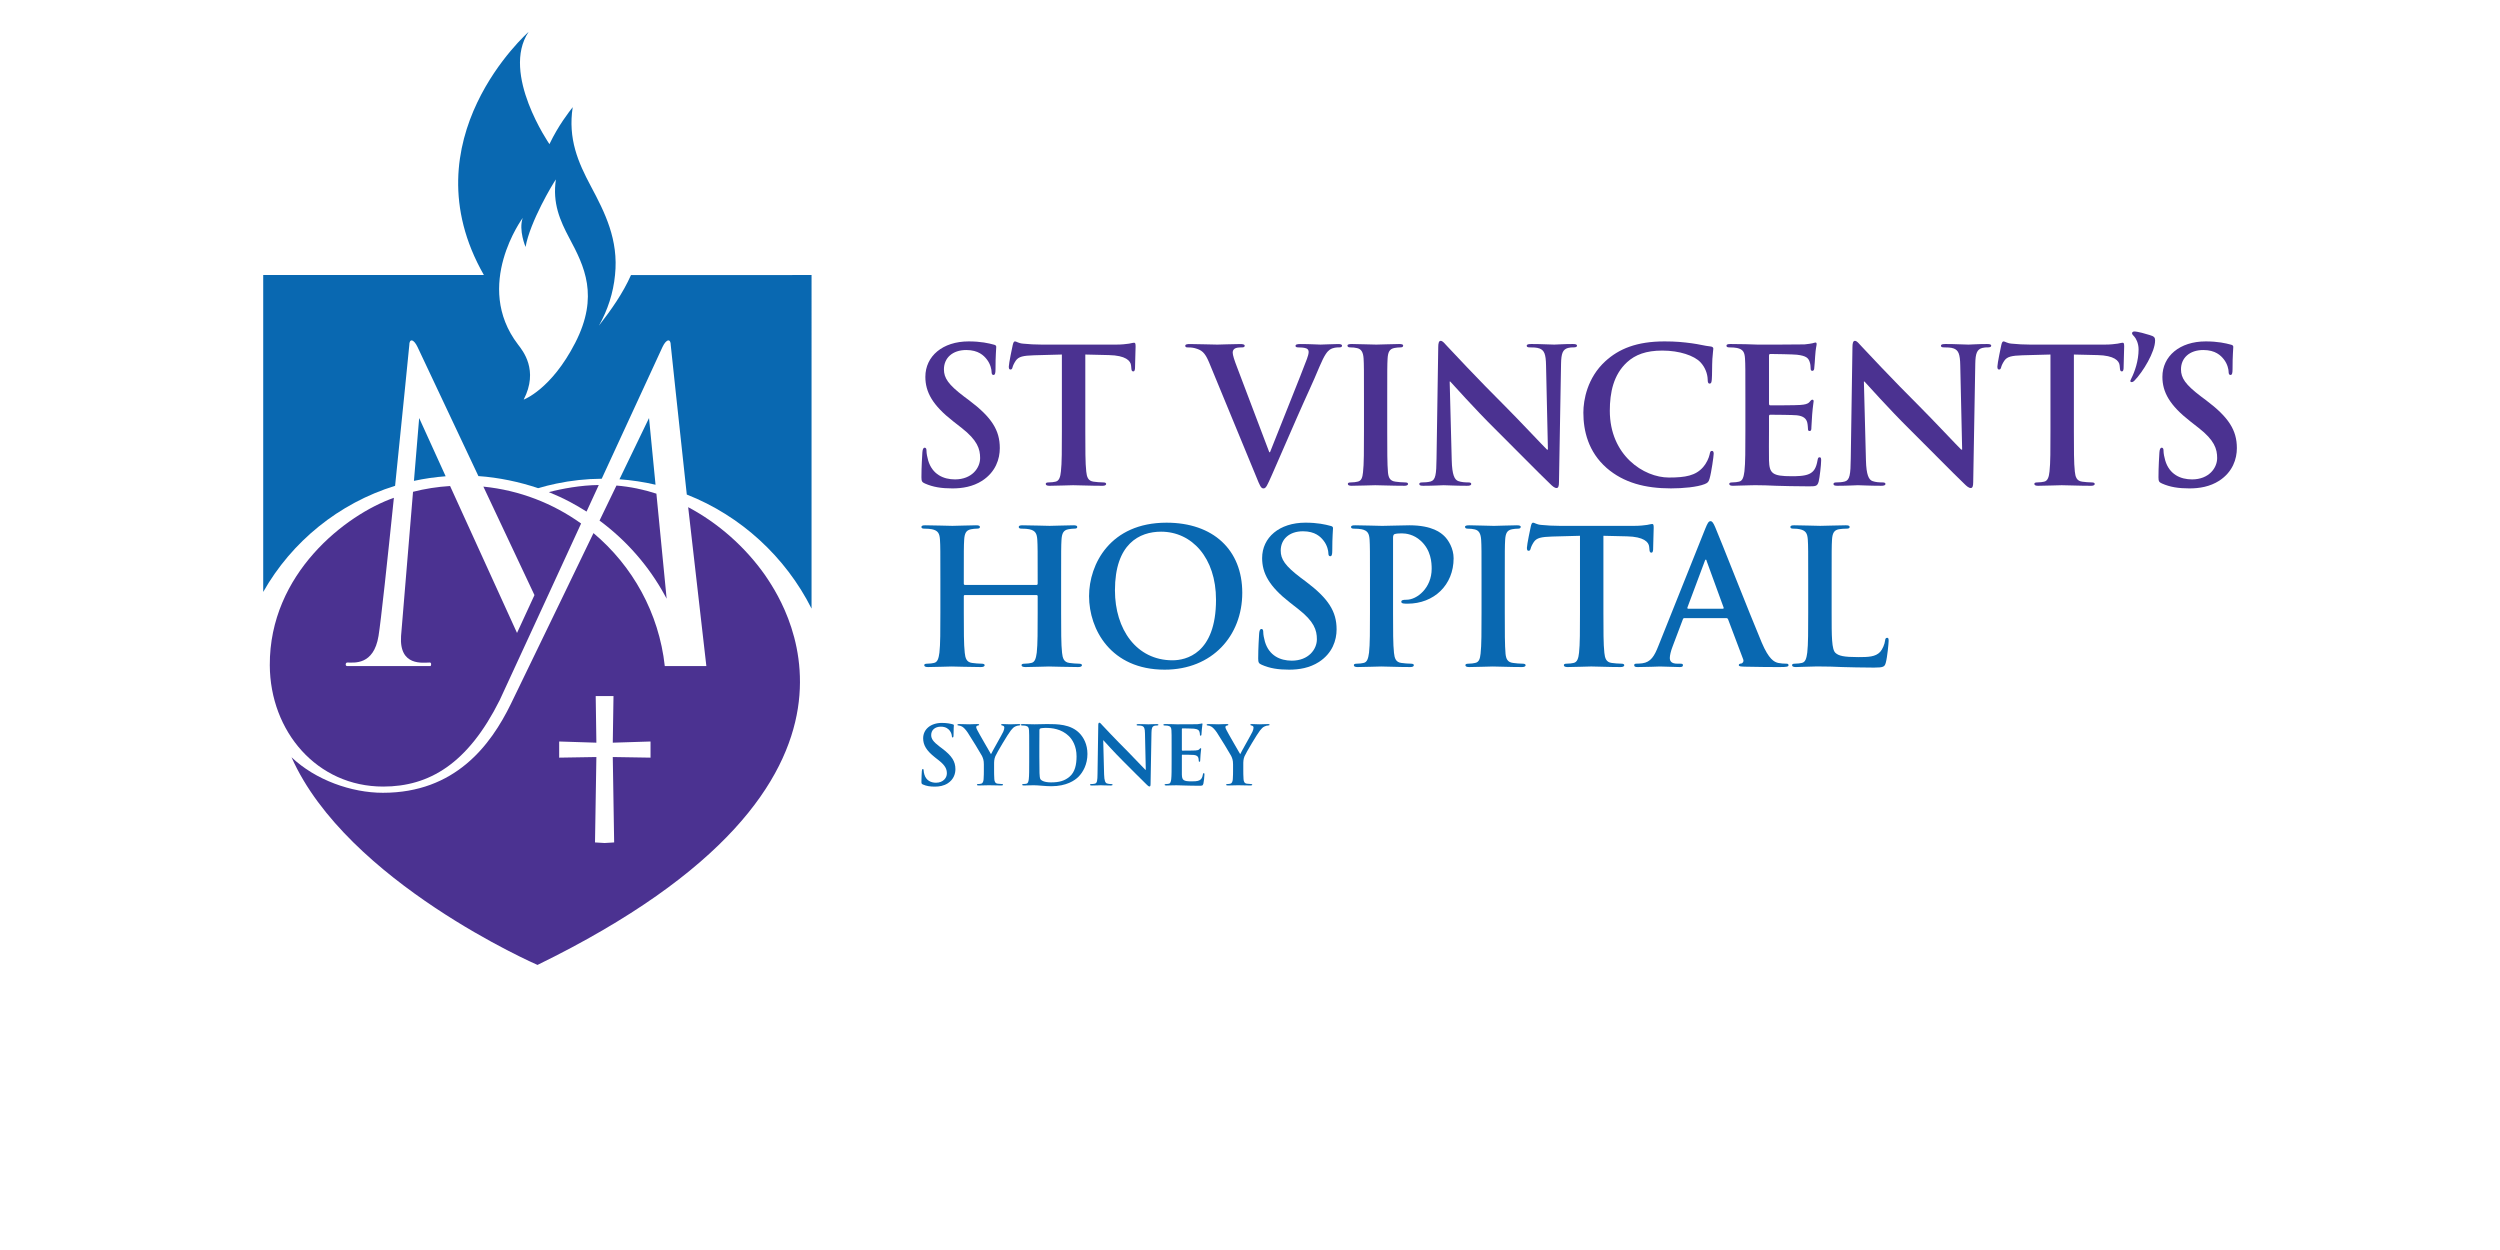
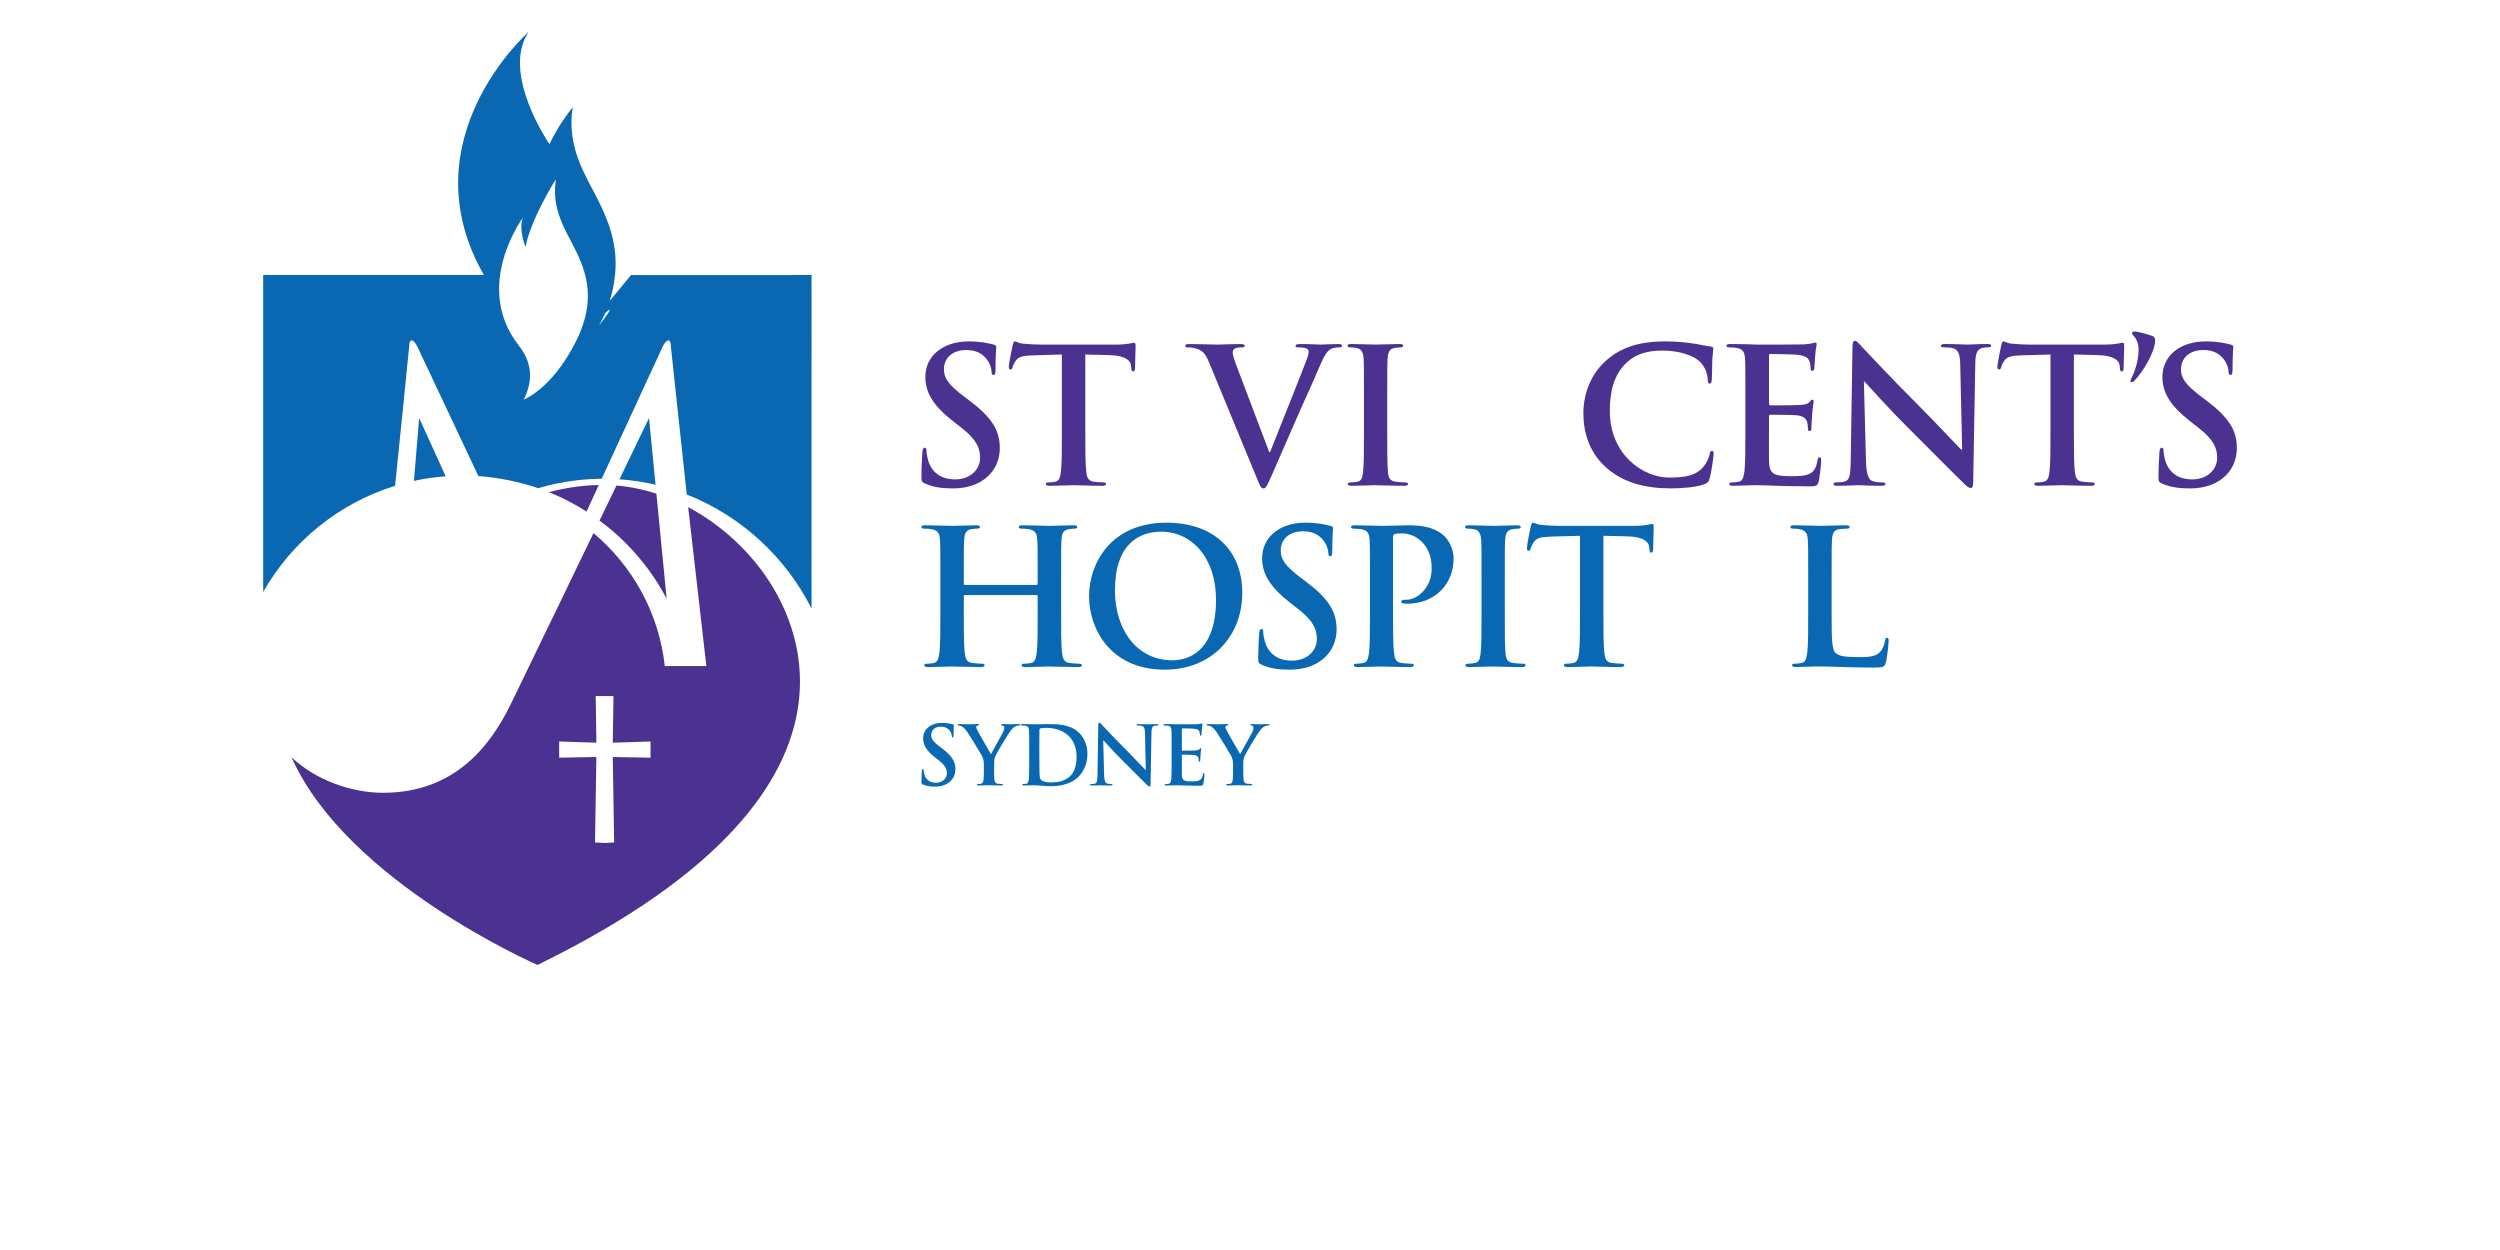
<svg xmlns="http://www.w3.org/2000/svg" xmlns:ns1="http://www.inkscape.org/namespaces/inkscape" xmlns:ns2="http://sodipodi.sourceforge.net/DTD/sodipodi-0.dtd" width="180" height="90" viewBox="0 0 180 90" id="svg5814" version="1.1" ns1:version="0.91 r13725" ns2:docname="stvh-logo.svg">
  <defs id="defs5816">
    <clipPath id="clipPath46">
      <path d="m 28.512,19.087 101.938,0 0,48.189 -101.938,0 0,-48.189 z" id="path48" ns1:connector-curvature="0" />
    </clipPath>
    <filter style="color-interpolation-filters:sRGB" ns1:label="Greyscale" id="filter7554">
      <feColorMatrix values="2.77556e-17 0.5 0.3 -0.1 0 2.77556e-17 0.5 0.3 -0.1 0 2.77556e-17 0.5 0.3 -0.1 0 0 0 0 1 0 " id="feColorMatrix7556" />
    </filter>
  </defs>
  <g ns1:label="Layer 1" ns1:groupmode="layer" id="layer1" transform="translate(0,-962.362)">
    <g style="filter:url(#filter7554)" clip-path="url(#clipPath46)" id="g44" transform="matrix(1.394,0,0,-1.394,-20.793,1058.444)">
      <g transform="translate(62.692,43.951)" id="g50">
        <path ns1:connector-curvature="0" id="path52" style="fill:#4b3291;fill-opacity:1;fill-rule:nonzero;stroke:none" d="m 0,0 c -0.155,0.068 -0.184,0.116 -0.184,0.329 0,0.533 0.038,1.114 0.048,1.269 0.01,0.145 0.039,0.252 0.117,0.252 0.087,0 0.096,-0.087 0.096,-0.165 0,-0.126 0.039,-0.329 0.087,-0.494 0.213,-0.717 0.785,-0.978 1.386,-0.978 0.871,0 1.297,0.591 1.297,1.104 0,0.474 -0.145,0.92 -0.949,1.55 L 1.453,3.216 c -1.066,0.832 -1.434,1.51 -1.434,2.295 0,1.065 0.891,1.83 2.237,1.83 0.63,0 1.037,-0.096 1.289,-0.165 C 3.632,7.157 3.68,7.128 3.68,7.06 3.68,6.935 3.642,6.653 3.642,5.898 3.642,5.685 3.612,5.607 3.535,5.607 3.467,5.607 3.438,5.666 3.438,5.782 3.438,5.869 3.39,6.169 3.186,6.421 3.041,6.605 2.76,6.896 2.131,6.896 1.414,6.896 0.978,6.479 0.978,5.898 0.978,5.452 1.201,5.114 2.004,4.503 L 2.276,4.3 C 3.448,3.419 3.864,2.751 3.864,1.83 3.864,1.268 3.651,0.6 2.954,0.145 2.469,-0.165 1.927,-0.252 1.414,-0.252 0.852,-0.252 0.416,-0.184 0,0" />
      </g>
      <g transform="translate(69.762,50.614)" id="g54">
        <path ns1:connector-curvature="0" id="path56" style="fill:#4b3291;fill-opacity:1;fill-rule:nonzero;stroke:none" d="m 0,0 -1.443,-0.039 c -0.562,-0.019 -0.794,-0.068 -0.94,-0.281 -0.096,-0.145 -0.145,-0.261 -0.165,-0.339 -0.019,-0.077 -0.048,-0.116 -0.106,-0.116 -0.068,0 -0.087,0.048 -0.087,0.155 0,0.155 0.184,1.037 0.203,1.114 0.03,0.126 0.059,0.184 0.117,0.184 0.077,0 0.174,-0.097 0.416,-0.116 0.281,-0.03 0.649,-0.049 0.969,-0.049 l 3.835,0 c 0.31,0 0.523,0.029 0.668,0.049 0.145,0.029 0.223,0.048 0.261,0.048 0.069,0 0.079,-0.058 0.079,-0.203 0,-0.204 -0.03,-0.872 -0.03,-1.124 -0.01,-0.097 -0.029,-0.155 -0.087,-0.155 -0.078,0 -0.097,0.049 -0.106,0.194 l -0.01,0.106 C 3.554,-0.32 3.293,-0.048 2.431,-0.029 L 1.21,0 l 0,-3.971 c 0,-0.891 0,-1.656 0.049,-2.073 0.029,-0.271 0.087,-0.484 0.377,-0.523 0.136,-0.019 0.349,-0.038 0.495,-0.038 0.106,0 0.155,-0.029 0.155,-0.078 0,-0.067 -0.078,-0.097 -0.184,-0.097 -0.64,0 -1.25,0.03 -1.521,0.03 -0.223,0 -0.833,-0.03 -1.22,-0.03 -0.126,0 -0.194,0.03 -0.194,0.097 0,0.049 0.039,0.078 0.155,0.078 0.146,0 0.261,0.019 0.349,0.038 0.193,0.039 0.252,0.252 0.28,0.533 C 0,-5.627 0,-4.862 0,-3.971 L 0,0 Z" />
      </g>
      <g transform="translate(77.365,50.207)" id="g58">
        <path ns1:connector-curvature="0" id="path60" style="fill:#4b3291;fill-opacity:1;fill-rule:nonzero;stroke:none" d="m 0,0 c -0.223,0.532 -0.387,0.639 -0.736,0.736 -0.145,0.039 -0.3,0.039 -0.377,0.039 -0.088,0 -0.117,0.029 -0.117,0.087 0,0.077 0.106,0.087 0.252,0.087 0.513,0 1.065,-0.029 1.404,-0.029 0.243,0 0.708,0.029 1.192,0.029 C 1.734,0.949 1.84,0.93 1.84,0.862 1.84,0.794 1.782,0.775 1.695,0.775 1.54,0.775 1.395,0.765 1.317,0.707 1.249,0.659 1.22,0.59 1.22,0.504 1.22,0.377 1.308,0.106 1.443,-0.242 l 1.666,-4.397 0.038,0 c 0.417,1.065 1.676,4.183 1.909,4.823 0.049,0.126 0.087,0.271 0.087,0.358 0,0.078 -0.038,0.155 -0.126,0.184 -0.116,0.039 -0.261,0.049 -0.387,0.049 -0.087,0 -0.165,0.009 -0.165,0.077 0,0.078 0.087,0.097 0.271,0.097 0.484,0 0.892,-0.029 1.017,-0.029 0.165,0 0.62,0.029 0.91,0.029 0.127,0 0.204,-0.019 0.204,-0.087 0,-0.068 -0.058,-0.087 -0.155,-0.087 -0.097,0 -0.3,0 -0.475,-0.116 C 6.111,0.571 5.966,0.407 5.705,-0.213 5.327,-1.124 5.065,-1.647 4.543,-2.838 3.922,-4.251 3.467,-5.308 3.254,-5.792 3.002,-6.354 2.944,-6.509 2.809,-6.509 c -0.126,0 -0.185,0.136 -0.368,0.592 L 0,0 Z" />
      </g>
      <g transform="translate(85.365,48.348)" id="g62">
        <path ns1:connector-curvature="0" id="path64" style="fill:#4b3291;fill-opacity:1;fill-rule:nonzero;stroke:none" d="m 0,0 c 0,1.472 0,1.743 -0.019,2.053 -0.02,0.33 -0.117,0.494 -0.33,0.543 -0.107,0.028 -0.232,0.038 -0.348,0.038 -0.097,0 -0.155,0.02 -0.155,0.097 0,0.058 0.077,0.078 0.232,0.078 0.368,0 0.978,-0.03 1.259,-0.03 0.242,0 0.814,0.03 1.182,0.03 0.125,0 0.203,-0.02 0.203,-0.078 C 2.024,2.654 1.966,2.634 1.869,2.634 1.772,2.634 1.695,2.624 1.578,2.605 1.317,2.557 1.24,2.392 1.22,2.053 1.201,1.743 1.201,1.472 1.201,0 l 0,-1.705 c 0,-0.939 0,-1.704 0.039,-2.12 0.028,-0.262 0.097,-0.437 0.387,-0.475 0.136,-0.02 0.349,-0.039 0.494,-0.039 0.107,0 0.155,-0.029 0.155,-0.078 0,-0.067 -0.078,-0.096 -0.184,-0.096 -0.639,0 -1.25,0.029 -1.511,0.029 -0.223,0 -0.833,-0.029 -1.22,-0.029 -0.127,0 -0.194,0.029 -0.194,0.096 0,0.049 0.039,0.078 0.155,0.078 0.146,0 0.261,0.019 0.349,0.039 0.193,0.038 0.252,0.203 0.28,0.484 C 0,-3.409 0,-2.644 0,-1.705 L 0,0 Z" />
      </g>
      <g transform="translate(89.898,45.152)" id="g66">
-         <path ns1:connector-curvature="0" id="path68" style="fill:#4b3291;fill-opacity:1;fill-rule:nonzero;stroke:none" d="m 0,0 c 0.019,-0.755 0.145,-1.007 0.339,-1.075 0.165,-0.058 0.348,-0.068 0.503,-0.068 0.107,0 0.165,-0.019 0.165,-0.077 0,-0.078 -0.087,-0.097 -0.222,-0.097 -0.63,0 -1.017,0.029 -1.202,0.029 -0.087,0 -0.542,-0.029 -1.046,-0.029 -0.125,0 -0.212,0.01 -0.212,0.097 0,0.058 0.057,0.077 0.154,0.077 0.126,0 0.301,0.01 0.436,0.049 0.252,0.077 0.291,0.358 0.3,1.201 l 0.088,5.733 c 0,0.194 0.028,0.329 0.125,0.329 0.107,0 0.195,-0.125 0.359,-0.3 C -0.097,5.743 1.375,4.165 2.789,2.76 3.448,2.101 4.755,0.707 4.919,0.552 l 0.049,0 -0.097,4.349 C 4.862,5.491 4.775,5.676 4.542,5.772 4.397,5.831 4.165,5.831 4.029,5.831 c -0.116,0 -0.156,0.028 -0.156,0.086 0,0.078 0.107,0.088 0.253,0.088 0.503,0 0.968,-0.03 1.171,-0.03 0.107,0 0.475,0.03 0.95,0.03 0.125,0 0.223,-0.01 0.223,-0.088 0,-0.058 -0.058,-0.086 -0.175,-0.086 -0.096,0 -0.174,0 -0.291,-0.03 C 5.733,5.724 5.656,5.521 5.646,4.978 L 5.539,-1.133 c 0,-0.213 -0.038,-0.3 -0.125,-0.3 -0.106,0 -0.223,0.106 -0.33,0.213 C 4.475,-0.639 3.235,0.63 2.228,1.627 1.172,2.673 0.097,3.883 -0.077,4.068 l -0.029,0 L 0,0 Z" />
-       </g>
+         </g>
      <g transform="translate(97.898,44.755)" id="g70">
        <path ns1:connector-curvature="0" id="path72" style="fill:#4b3291;fill-opacity:1;fill-rule:nonzero;stroke:none" d="m 0,0 c -0.949,0.833 -1.201,1.918 -1.201,2.857 0,0.658 0.204,1.801 1.133,2.654 C 0.63,6.15 1.55,6.537 2.993,6.537 3.593,6.537 3.952,6.498 4.397,6.44 4.765,6.392 5.075,6.305 5.366,6.276 5.473,6.266 5.511,6.218 5.511,6.16 5.511,6.082 5.482,5.966 5.462,5.627 5.443,5.308 5.452,4.775 5.433,4.581 5.424,4.436 5.404,4.358 5.317,4.358 5.239,4.358 5.22,4.436 5.22,4.571 5.211,4.871 5.084,5.211 4.843,5.463 4.523,5.801 3.767,6.063 2.877,6.063 2.034,6.063 1.481,5.85 1.056,5.463 0.349,4.813 0.165,3.893 0.165,2.954 c 0,-2.305 1.753,-3.448 3.051,-3.448 0.861,0 1.385,0.097 1.772,0.542 C 5.153,0.232 5.279,0.513 5.317,0.687 5.346,0.842 5.366,0.882 5.443,0.882 5.511,0.882 5.53,0.814 5.53,0.736 5.53,0.62 5.414,-0.222 5.317,-0.552 5.269,-0.717 5.23,-0.765 5.066,-0.833 4.678,-0.988 3.942,-1.055 3.322,-1.055 1.995,-1.055 0.882,-0.765 0,0" />
      </g>
      <g transform="translate(105.065,48.348)" id="g74">
        <path ns1:connector-curvature="0" id="path76" style="fill:#4b3291;fill-opacity:1;fill-rule:nonzero;stroke:none" d="m 0,0 c 0,1.472 0,1.743 -0.019,2.053 -0.02,0.33 -0.097,0.485 -0.417,0.552 -0.077,0.019 -0.242,0.029 -0.378,0.029 -0.106,0 -0.164,0.02 -0.164,0.087 0,0.068 0.068,0.088 0.213,0.088 0.261,0 0.543,-0.01 0.784,-0.01 0.252,-0.01 0.475,-0.02 0.611,-0.02 0.31,0 2.237,0 2.421,0.01 C 3.235,2.809 3.39,2.828 3.467,2.848 3.516,2.857 3.574,2.886 3.622,2.886 3.67,2.886 3.68,2.848 3.68,2.799 3.68,2.731 3.632,2.615 3.603,2.17 3.594,2.073 3.574,1.647 3.554,1.53 3.545,1.481 3.525,1.423 3.457,1.423 3.39,1.423 3.37,1.472 3.37,1.559 3.37,1.627 3.361,1.791 3.312,1.908 3.245,2.082 3.148,2.198 2.663,2.256 2.499,2.276 1.481,2.295 1.288,2.295 1.24,2.295 1.22,2.266 1.22,2.198 l 0,-2.45 c 0,-0.068 0.01,-0.107 0.068,-0.107 0.213,0 1.327,0 1.549,0.02 0.233,0.019 0.379,0.048 0.466,0.145 0.067,0.078 0.106,0.127 0.154,0.127 0.04,0 0.068,-0.02 0.068,-0.079 0,-0.058 -0.038,-0.213 -0.077,-0.706 -0.009,-0.194 -0.039,-0.581 -0.039,-0.649 0,-0.078 0,-0.184 -0.087,-0.184 -0.068,0 -0.087,0.038 -0.087,0.087 C 3.226,-1.501 3.226,-1.375 3.196,-1.25 3.148,-1.055 3.012,-0.91 2.654,-0.872 2.47,-0.852 1.511,-0.843 1.278,-0.843 1.23,-0.843 1.22,-0.881 1.22,-0.94 l 0,-0.765 c 0,-0.329 -0.01,-1.22 0,-1.5 0.02,-0.669 0.175,-0.814 1.163,-0.814 0.251,0 0.658,0 0.91,0.116 0.252,0.116 0.368,0.319 0.436,0.717 0.019,0.106 0.038,0.145 0.106,0.145 0.078,0 0.078,-0.078 0.078,-0.175 0,-0.222 -0.078,-0.881 -0.126,-1.074 -0.068,-0.252 -0.155,-0.252 -0.523,-0.252 -0.726,0 -1.259,0.019 -1.676,0.029 -0.416,0.019 -0.716,0.029 -1.007,0.029 -0.107,0 -0.319,0 -0.552,-0.01 -0.223,0 -0.475,-0.019 -0.668,-0.019 -0.126,0 -0.194,0.029 -0.194,0.096 0,0.049 0.039,0.078 0.155,0.078 0.145,0 0.262,0.019 0.349,0.039 0.193,0.038 0.242,0.252 0.28,0.533 C 0,-3.36 0,-2.596 0,-1.705 L 0,0 Z" />
      </g>
      <g transform="translate(111.292,45.152)" id="g78">
        <path ns1:connector-curvature="0" id="path80" style="fill:#4b3291;fill-opacity:1;fill-rule:nonzero;stroke:none" d="m 0,0 c 0.019,-0.755 0.146,-1.007 0.339,-1.075 0.165,-0.058 0.349,-0.068 0.504,-0.068 0.106,0 0.164,-0.019 0.164,-0.077 0,-0.078 -0.087,-0.097 -0.223,-0.097 -0.629,0 -1.016,0.029 -1.2,0.029 -0.088,0 -0.542,-0.029 -1.046,-0.029 -0.126,0 -0.214,0.01 -0.214,0.097 0,0.058 0.059,0.077 0.156,0.077 0.125,0 0.3,0.01 0.435,0.049 0.252,0.077 0.291,0.358 0.301,1.201 l 0.087,5.733 c 0,0.194 0.029,0.329 0.126,0.329 0.106,0 0.194,-0.125 0.358,-0.3 C -0.097,5.743 1.375,4.165 2.789,2.76 3.448,2.101 4.756,0.707 4.92,0.552 l 0.049,0 -0.098,4.349 C 4.862,5.491 4.775,5.676 4.543,5.772 4.397,5.831 4.165,5.831 4.029,5.831 c -0.116,0 -0.155,0.028 -0.155,0.086 0,0.078 0.107,0.088 0.252,0.088 0.504,0 0.968,-0.03 1.172,-0.03 0.106,0 0.474,0.03 0.949,0.03 0.126,0 0.223,-0.01 0.223,-0.088 0,-0.058 -0.058,-0.086 -0.175,-0.086 -0.096,0 -0.174,0 -0.29,-0.03 C 5.734,5.724 5.656,5.521 5.647,4.978 L 5.54,-1.133 c 0,-0.213 -0.039,-0.3 -0.126,-0.3 -0.106,0 -0.223,0.106 -0.33,0.213 C 4.475,-0.639 3.235,0.63 2.228,1.627 1.172,2.673 0.097,3.883 -0.077,4.068 l -0.029,0 L 0,0 Z" />
      </g>
      <g transform="translate(120.822,50.614)" id="g82">
        <path ns1:connector-curvature="0" id="path84" style="fill:#4b3291;fill-opacity:1;fill-rule:nonzero;stroke:none" d="m 0,0 -1.443,-0.039 c -0.562,-0.019 -0.794,-0.068 -0.94,-0.281 -0.096,-0.145 -0.145,-0.261 -0.164,-0.339 -0.019,-0.077 -0.049,-0.116 -0.107,-0.116 -0.067,0 -0.087,0.048 -0.087,0.155 0,0.155 0.185,1.037 0.203,1.114 0.03,0.126 0.059,0.184 0.117,0.184 0.078,0 0.174,-0.097 0.416,-0.116 0.282,-0.03 0.649,-0.049 0.969,-0.049 l 3.835,0 c 0.31,0 0.523,0.029 0.668,0.049 0.146,0.029 0.223,0.048 0.262,0.048 0.068,0 0.078,-0.058 0.078,-0.203 0,-0.204 -0.03,-0.872 -0.03,-1.124 -0.01,-0.097 -0.028,-0.155 -0.087,-0.155 -0.077,0 -0.096,0.049 -0.106,0.194 l -0.01,0.106 C 3.554,-0.32 3.293,-0.048 2.431,-0.029 L 1.21,0 l 0,-3.971 c 0,-0.891 0,-1.656 0.049,-2.073 0.029,-0.271 0.087,-0.484 0.378,-0.523 0.135,-0.019 0.349,-0.038 0.494,-0.038 0.107,0 0.155,-0.029 0.155,-0.078 0,-0.067 -0.078,-0.097 -0.185,-0.097 -0.638,0 -1.249,0.03 -1.52,0.03 -0.222,0 -0.833,-0.03 -1.22,-0.03 -0.126,0 -0.193,0.03 -0.193,0.097 0,0.049 0.038,0.078 0.154,0.078 0.146,0 0.262,0.019 0.349,0.038 0.193,0.039 0.252,0.252 0.281,0.533 C 0,-5.627 0,-4.862 0,-3.971 L 0,0 Z" />
      </g>
      <g transform="translate(125.142,51.553)" id="g86">
        <path ns1:connector-curvature="0" id="path88" style="fill:#4b3291;fill-opacity:1;fill-rule:nonzero;stroke:none" d="m 0,0 c -0.097,0.097 -0.106,0.126 -0.106,0.174 0,0.03 0.058,0.078 0.106,0.078 0.194,0 0.62,-0.126 0.804,-0.184 C 1.046,0 1.085,-0.067 1.085,-0.213 c 0,-0.591 -0.63,-1.627 -1.066,-2.073 -0.058,-0.058 -0.096,-0.077 -0.155,-0.077 -0.028,0 -0.058,0.019 -0.058,0.058 0,0.019 0.01,0.049 0.049,0.126 0.174,0.339 0.377,0.911 0.377,1.511 C 0.232,-0.349 0.088,-0.087 0,0" />
      </g>
      <g transform="translate(126.585,43.951)" id="g90">
        <path ns1:connector-curvature="0" id="path92" style="fill:#4b3291;fill-opacity:1;fill-rule:nonzero;stroke:none" d="m 0,0 c -0.155,0.068 -0.184,0.116 -0.184,0.329 0,0.533 0.039,1.114 0.048,1.269 0.01,0.145 0.039,0.252 0.117,0.252 0.087,0 0.096,-0.087 0.096,-0.165 0,-0.126 0.039,-0.329 0.088,-0.494 0.212,-0.717 0.784,-0.978 1.385,-0.978 0.871,0 1.297,0.591 1.297,1.104 0,0.474 -0.144,0.92 -0.949,1.55 L 1.453,3.216 c -1.066,0.832 -1.434,1.51 -1.434,2.295 0,1.065 0.891,1.83 2.238,1.83 0.629,0 1.036,-0.096 1.288,-0.165 C 3.632,7.157 3.68,7.128 3.68,7.06 3.68,6.935 3.642,6.653 3.642,5.898 3.642,5.685 3.612,5.607 3.535,5.607 3.467,5.607 3.438,5.666 3.438,5.782 3.438,5.869 3.39,6.169 3.187,6.421 3.041,6.605 2.761,6.896 2.131,6.896 1.414,6.896 0.979,6.479 0.979,5.898 0.979,5.452 1.201,5.114 2.005,4.503 L 2.276,4.3 C 3.448,3.419 3.865,2.751 3.865,1.83 3.865,1.268 3.651,0.6 2.954,0.145 2.47,-0.165 1.928,-0.252 1.414,-0.252 0.852,-0.252 0.417,-0.184 0,0" />
      </g>
      <g transform="translate(68.454,38.714)" id="g94">
        <path ns1:connector-curvature="0" id="path96" style="fill:#0968b1;fill-opacity:1;fill-rule:nonzero;stroke:none" d="m 0,0 c 0.029,0 0.058,0.019 0.058,0.067 l 0,0.204 c 0,1.472 0,1.744 -0.019,2.053 -0.02,0.33 -0.097,0.485 -0.416,0.552 -0.078,0.02 -0.243,0.03 -0.378,0.03 -0.107,0 -0.165,0.019 -0.165,0.086 0,0.069 0.068,0.088 0.203,0.088 0.523,0 1.134,-0.029 1.395,-0.029 0.232,0 0.843,0.029 1.22,0.029 0.136,0 0.204,-0.019 0.204,-0.088 C 2.102,2.925 2.044,2.906 1.928,2.906 1.85,2.906 1.763,2.896 1.646,2.876 1.385,2.828 1.308,2.663 1.288,2.324 1.269,2.015 1.269,1.743 1.269,0.271 l 0,-1.704 c 0,-0.891 0,-1.657 0.048,-2.073 0.03,-0.271 0.088,-0.484 0.378,-0.523 0.136,-0.019 0.349,-0.039 0.494,-0.039 0.107,0 0.155,-0.029 0.155,-0.077 0,-0.068 -0.078,-0.097 -0.194,-0.097 -0.629,0 -1.24,0.029 -1.511,0.029 -0.222,0 -0.833,-0.029 -1.21,-0.029 -0.136,0 -0.204,0.029 -0.204,0.097 0,0.048 0.039,0.077 0.155,0.077 0.146,0 0.262,0.02 0.349,0.039 0.194,0.039 0.242,0.252 0.281,0.532 0.048,0.407 0.048,1.173 0.048,2.064 l 0,0.852 c 0,0.039 -0.029,0.058 -0.058,0.058 l -3.7,0 c -0.029,0 -0.058,-0.01 -0.058,-0.058 l 0,-0.852 c 0,-0.891 0,-1.657 0.049,-2.073 0.029,-0.271 0.087,-0.484 0.377,-0.523 0.136,-0.019 0.349,-0.039 0.495,-0.039 0.106,0 0.155,-0.029 0.155,-0.077 0,-0.068 -0.078,-0.097 -0.194,-0.097 -0.63,0 -1.24,0.029 -1.511,0.029 -0.223,0 -0.833,-0.029 -1.22,-0.029 -0.127,0 -0.194,0.029 -0.194,0.097 0,0.048 0.039,0.077 0.155,0.077 0.145,0 0.261,0.02 0.348,0.039 0.194,0.039 0.242,0.252 0.281,0.532 0.049,0.407 0.049,1.173 0.049,2.064 l 0,1.704 c 0,1.472 0,1.744 -0.02,2.053 -0.019,0.33 -0.096,0.485 -0.416,0.552 -0.078,0.02 -0.242,0.03 -0.378,0.03 -0.107,0 -0.165,0.019 -0.165,0.086 0,0.069 0.068,0.088 0.204,0.088 0.523,0 1.133,-0.029 1.395,-0.029 0.232,0 0.842,0.029 1.22,0.029 0.136,0 0.203,-0.019 0.203,-0.088 0,-0.067 -0.058,-0.086 -0.174,-0.086 -0.078,0 -0.165,-0.01 -0.281,-0.03 C -3.642,2.828 -3.719,2.663 -3.739,2.324 -3.758,2.015 -3.758,1.743 -3.758,0.271 l 0,-0.204 C -3.758,0.019 -3.729,0 -3.7,0 L 0,0 Z" />
      </g>
      <g transform="translate(77.723,37.949)" id="g98">
        <path ns1:connector-curvature="0" id="path100" style="fill:#0968b1;fill-opacity:1;fill-rule:nonzero;stroke:none" d="m 0,0 c 0,2.169 -1.249,3.515 -2.837,3.515 -1.115,0 -2.383,-0.619 -2.383,-3.031 0,-2.014 1.113,-3.612 2.973,-3.612 C -1.569,-3.128 0,-2.799 0,0 m -6.557,0.184 c 0,1.656 1.094,3.796 4,3.796 2.412,0 3.913,-1.404 3.913,-3.622 0,-2.218 -1.55,-3.97 -4.01,-3.97 -2.779,0 -3.903,2.082 -3.903,3.796" />
      </g>
      <g transform="translate(80.086,34.589)" id="g102">
        <path ns1:connector-curvature="0" id="path104" style="fill:#0968b1;fill-opacity:1;fill-rule:nonzero;stroke:none" d="m 0,0 c -0.155,0.068 -0.184,0.116 -0.184,0.329 0,0.533 0.039,1.114 0.048,1.269 0.01,0.145 0.039,0.252 0.117,0.252 0.087,0 0.096,-0.087 0.096,-0.165 0,-0.126 0.039,-0.329 0.087,-0.494 0.214,-0.716 0.785,-0.978 1.386,-0.978 0.871,0 1.297,0.591 1.297,1.104 0,0.474 -0.144,0.92 -0.949,1.55 L 1.453,3.216 c -1.066,0.832 -1.434,1.51 -1.434,2.295 0,1.065 0.891,1.83 2.238,1.83 0.629,0 1.036,-0.096 1.288,-0.165 C 3.632,7.157 3.68,7.128 3.68,7.06 3.68,6.935 3.642,6.653 3.642,5.898 3.642,5.685 3.613,5.607 3.535,5.607 3.467,5.607 3.439,5.666 3.439,5.782 3.439,5.869 3.39,6.169 3.186,6.421 3.041,6.605 2.761,6.896 2.131,6.896 1.414,6.896 0.979,6.479 0.979,5.898 0.979,5.452 1.201,5.114 2.004,4.503 L 2.276,4.3 C 3.448,3.419 3.865,2.751 3.865,1.83 3.865,1.269 3.652,0.6 2.954,0.146 2.47,-0.164 1.928,-0.252 1.414,-0.252 0.852,-0.252 0.417,-0.184 0,0" />
      </g>
      <g transform="translate(85.675,38.985)" id="g106">
        <path ns1:connector-curvature="0" id="path108" style="fill:#0968b1;fill-opacity:1;fill-rule:nonzero;stroke:none" d="m 0,0 c 0,1.472 0,1.743 -0.019,2.053 -0.02,0.33 -0.097,0.485 -0.417,0.552 -0.077,0.019 -0.242,0.029 -0.378,0.029 -0.106,0 -0.164,0.02 -0.164,0.087 0,0.068 0.068,0.088 0.213,0.088 0.513,0 1.124,-0.03 1.395,-0.03 0.397,0 0.958,0.03 1.404,0.03 1.211,0 1.646,-0.407 1.801,-0.553 C 4.048,2.053 4.32,1.617 4.32,1.104 4.32,-0.271 3.312,-1.24 1.937,-1.24 c -0.048,0 -0.155,0 -0.203,0.01 -0.049,0.01 -0.116,0.02 -0.116,0.087 0,0.078 0.067,0.107 0.271,0.107 0.542,0 1.298,0.61 1.298,1.598 0,0.319 -0.03,0.968 -0.572,1.453 C 2.266,2.334 1.87,2.392 1.646,2.392 1.502,2.392 1.356,2.383 1.269,2.353 1.22,2.334 1.192,2.276 1.192,2.169 l 0,-3.874 c 0,-0.891 0,-1.656 0.048,-2.072 0.029,-0.271 0.087,-0.485 0.378,-0.523 0.135,-0.02 0.348,-0.039 0.493,-0.039 0.107,0 0.155,-0.029 0.155,-0.078 0,-0.067 -0.077,-0.096 -0.183,-0.096 -0.64,0 -1.25,0.029 -1.502,0.029 -0.222,0 -0.833,-0.029 -1.22,-0.029 -0.126,0 -0.194,0.029 -0.194,0.096 0,0.049 0.039,0.078 0.155,0.078 0.146,0 0.262,0.019 0.349,0.039 0.193,0.038 0.242,0.252 0.281,0.533 C 0,-3.361 0,-2.596 0,-1.705 L 0,0 Z" />
      </g>
      <g transform="translate(91.437,38.985)" id="g110">
        <path ns1:connector-curvature="0" id="path112" style="fill:#0968b1;fill-opacity:1;fill-rule:nonzero;stroke:none" d="m 0,0 c 0,1.472 0,1.743 -0.019,2.053 -0.02,0.33 -0.117,0.494 -0.33,0.543 -0.106,0.028 -0.232,0.038 -0.348,0.038 -0.097,0 -0.155,0.02 -0.155,0.097 0,0.058 0.077,0.078 0.232,0.078 0.368,0 0.979,-0.03 1.259,-0.03 0.243,0 0.814,0.03 1.182,0.03 0.126,0 0.203,-0.02 0.203,-0.078 C 2.024,2.654 1.966,2.634 1.87,2.634 1.772,2.634 1.695,2.624 1.579,2.605 1.317,2.557 1.24,2.392 1.22,2.053 1.201,1.743 1.201,1.472 1.201,0 l 0,-1.705 c 0,-0.939 0,-1.704 0.039,-2.12 0.028,-0.262 0.097,-0.437 0.387,-0.475 0.136,-0.02 0.349,-0.039 0.494,-0.039 0.107,0 0.155,-0.029 0.155,-0.078 0,-0.067 -0.078,-0.096 -0.184,-0.096 -0.639,0 -1.249,0.029 -1.511,0.029 -0.222,0 -0.833,-0.029 -1.22,-0.029 -0.126,0 -0.194,0.029 -0.194,0.096 0,0.049 0.039,0.078 0.155,0.078 0.146,0 0.262,0.019 0.349,0.039 0.193,0.038 0.252,0.203 0.281,0.484 C 0,-3.409 0,-2.644 0,-1.705 L 0,0 Z" />
      </g>
      <g transform="translate(96.522,41.252)" id="g114">
        <path ns1:connector-curvature="0" id="path116" style="fill:#0968b1;fill-opacity:1;fill-rule:nonzero;stroke:none" d="m 0,0 -1.443,-0.039 c -0.562,-0.019 -0.794,-0.068 -0.94,-0.281 -0.096,-0.145 -0.145,-0.261 -0.164,-0.339 -0.02,-0.077 -0.049,-0.116 -0.107,-0.116 -0.067,0 -0.087,0.048 -0.087,0.155 0,0.155 0.184,1.037 0.203,1.114 0.03,0.126 0.059,0.184 0.117,0.184 0.077,0 0.174,-0.097 0.416,-0.116 0.281,-0.03 0.649,-0.049 0.969,-0.049 l 3.835,0 c 0.31,0 0.523,0.029 0.668,0.049 0.146,0.029 0.223,0.048 0.262,0.048 0.068,0 0.078,-0.058 0.078,-0.203 0,-0.204 -0.03,-0.872 -0.03,-1.124 -0.01,-0.097 -0.028,-0.155 -0.087,-0.155 -0.077,0 -0.096,0.049 -0.106,0.194 l -0.01,0.107 C 3.554,-0.32 3.293,-0.049 2.431,-0.029 L 1.21,0 l 0,-3.971 c 0,-0.891 0,-1.656 0.049,-2.073 0.029,-0.271 0.087,-0.484 0.377,-0.523 0.137,-0.019 0.35,-0.038 0.495,-0.038 0.106,0 0.155,-0.029 0.155,-0.078 0,-0.067 -0.078,-0.097 -0.185,-0.097 -0.638,0 -1.249,0.03 -1.52,0.03 -0.222,0 -0.833,-0.03 -1.22,-0.03 -0.126,0 -0.194,0.03 -0.194,0.097 0,0.049 0.039,0.078 0.155,0.078 0.146,0 0.262,0.019 0.349,0.038 0.193,0.039 0.252,0.252 0.281,0.533 C 0,-5.627 0,-4.862 0,-3.971 L 0,0 Z" />
      </g>
      <g transform="translate(103.893,37.484)" id="g118">
-         <path ns1:connector-curvature="0" id="path120" style="fill:#0968b1;fill-opacity:1;fill-rule:nonzero;stroke:none" d="M 0,0 C 0.049,0 0.058,0.029 0.049,0.058 L -0.823,2.45 C -0.833,2.489 -0.842,2.538 -0.872,2.538 -0.9,2.538 -0.92,2.489 -0.93,2.45 L -1.821,0.067 C -1.831,0.029 -1.821,0 -1.782,0 L 0,0 Z m -1.976,-0.484 c -0.049,0 -0.067,-0.02 -0.087,-0.078 l -0.523,-1.384 c -0.096,-0.243 -0.145,-0.475 -0.145,-0.592 0,-0.174 0.087,-0.299 0.387,-0.299 l 0.146,0 c 0.116,0 0.145,-0.02 0.145,-0.078 0,-0.077 -0.058,-0.097 -0.165,-0.097 -0.31,0 -0.726,0.029 -1.026,0.029 -0.107,0 -0.64,-0.029 -1.143,-0.029 -0.126,0 -0.184,0.02 -0.184,0.097 0,0.058 0.038,0.078 0.116,0.078 0.087,0 0.222,0.009 0.3,0.019 0.446,0.058 0.63,0.387 0.823,0.872 L -0.9,4.135 c 0.115,0.282 0.173,0.388 0.271,0.388 0.087,0 0.145,-0.087 0.242,-0.31 0.232,-0.533 1.782,-4.484 2.402,-5.956 0.368,-0.872 0.648,-1.008 0.852,-1.056 0.145,-0.029 0.29,-0.038 0.407,-0.038 0.077,0 0.126,-0.011 0.126,-0.078 0,-0.077 -0.088,-0.097 -0.446,-0.097 -0.348,0 -1.056,0 -1.831,0.02 -0.174,0.009 -0.29,0.009 -0.29,0.077 0,0.058 0.039,0.078 0.136,0.087 0.068,0.019 0.135,0.107 0.087,0.223 l -0.775,2.053 c -0.019,0.048 -0.049,0.068 -0.097,0.068 l -2.16,0 z" />
-       </g>
+         </g>
      <g transform="translate(109.52,37.281)" id="g122">
        <path ns1:connector-curvature="0" id="path124" style="fill:#0968b1;fill-opacity:1;fill-rule:nonzero;stroke:none" d="m 0,0 c 0,-1.24 0,-1.908 0.203,-2.082 0.165,-0.146 0.417,-0.213 1.172,-0.213 0.513,0 0.891,0.009 1.133,0.271 0.116,0.126 0.233,0.397 0.252,0.581 0.01,0.087 0.029,0.145 0.107,0.145 0.067,0 0.077,-0.048 0.077,-0.164 0,-0.107 -0.068,-0.833 -0.145,-1.114 -0.058,-0.213 -0.106,-0.261 -0.61,-0.261 -0.697,0 -1.201,0.019 -1.637,0.028 -0.436,0.02 -0.784,0.03 -1.182,0.03 -0.106,0 -0.319,0 -0.552,-0.01 -0.223,0 -0.475,-0.02 -0.668,-0.02 -0.126,0 -0.194,0.03 -0.194,0.097 0,0.049 0.039,0.078 0.156,0.078 0.145,0 0.261,0.019 0.348,0.038 0.194,0.039 0.242,0.252 0.281,0.533 0.049,0.407 0.049,1.172 0.049,2.063 l 0,1.705 c 0,1.472 0,1.743 -0.02,2.053 -0.02,0.329 -0.097,0.484 -0.417,0.552 -0.077,0.02 -0.193,0.029 -0.319,0.029 -0.107,0 -0.165,0.019 -0.165,0.087 0,0.068 0.068,0.087 0.213,0.087 0.455,0 1.066,-0.029 1.327,-0.029 0.232,0 0.94,0.029 1.317,0.029 C 0.862,4.513 0.93,4.494 0.93,4.426 0.93,4.358 0.872,4.339 0.755,4.339 0.649,4.339 0.494,4.33 0.377,4.31 0.116,4.262 0.039,4.097 0.019,3.758 0,3.448 0,3.177 0,1.705 L 0,0 Z" />
      </g>
      <g transform="translate(62.588,28.405)" id="g126">
        <path ns1:connector-curvature="0" id="path128" style="fill:#0968b1;fill-opacity:1;fill-rule:nonzero;stroke:none" d="m 0,0 c -0.067,0.029 -0.08,0.05 -0.08,0.143 0,0.231 0.018,0.483 0.021,0.549 0.004,0.063 0.017,0.109 0.05,0.109 0.038,0 0.043,-0.037 0.043,-0.071 0,-0.054 0.017,-0.142 0.038,-0.213 0.092,-0.311 0.339,-0.424 0.599,-0.424 0.378,0 0.563,0.256 0.563,0.478 0,0.205 -0.063,0.398 -0.411,0.672 L 0.63,1.394 C 0.168,1.754 0.009,2.048 0.009,2.388 0.009,2.85 0.395,3.182 0.978,3.182 1.25,3.182 1.427,3.139 1.537,3.11 1.574,3.102 1.595,3.089 1.595,3.06 1.595,3.005 1.578,2.883 1.578,2.556 1.578,2.464 1.565,2.431 1.532,2.431 1.503,2.431 1.49,2.456 1.49,2.505 1.49,2.543 1.469,2.673 1.381,2.783 1.318,2.863 1.196,2.988 0.923,2.988 c -0.31,0 -0.499,-0.18 -0.499,-0.432 0,-0.193 0.097,-0.34 0.445,-0.605 L 0.986,1.864 C 1.494,1.481 1.675,1.192 1.675,0.793 1.675,0.55 1.583,0.26 1.281,0.063 1.07,-0.071 0.835,-0.109 0.613,-0.109 0.369,-0.109 0.181,-0.08 0,0" />
      </g>
      <g transform="translate(65.732,29.442)" id="g130">
        <path ns1:connector-curvature="0" id="path132" style="fill:#0968b1;fill-opacity:1;fill-rule:nonzero;stroke:none" d="m 0,0 c 0,0.227 -0.042,0.319 -0.097,0.44 -0.029,0.068 -0.592,0.991 -0.739,1.209 -0.104,0.156 -0.209,0.261 -0.289,0.307 -0.054,0.029 -0.126,0.055 -0.176,0.055 -0.034,0 -0.064,0.008 -0.064,0.037 0,0.025 0.03,0.038 0.08,0.038 0.076,0 0.391,-0.013 0.53,-0.013 0.087,0 0.259,0.013 0.449,0.013 0.041,0 0.062,-0.013 0.062,-0.038 0,-0.025 -0.029,-0.029 -0.092,-0.046 C -0.374,1.994 -0.395,1.96 -0.395,1.926 -0.395,1.893 -0.374,1.842 -0.344,1.784 -0.286,1.658 0.302,0.646 0.369,0.529 0.411,0.63 0.94,1.553 0.999,1.683 1.04,1.776 1.057,1.847 1.057,1.902 1.057,1.944 1.04,1.989 0.969,2.006 0.931,2.015 0.894,2.023 0.894,2.048 c 0,0.03 0.021,0.038 0.071,0.038 0.139,0 0.273,-0.013 0.395,-0.013 0.092,0 0.369,0.013 0.449,0.013 0.046,0 0.076,-0.008 0.076,-0.033 C 1.885,2.023 1.851,2.011 1.804,2.011 1.763,2.011 1.683,1.994 1.62,1.96 1.532,1.918 1.486,1.867 1.393,1.755 1.255,1.586 0.667,0.6 0.592,0.42 0.529,0.268 0.529,0.138 0.529,0 l 0,-0.344 c 0,-0.067 0,-0.244 0.012,-0.42 0.009,-0.121 0.047,-0.214 0.173,-0.23 0.058,-0.009 0.151,-0.018 0.209,-0.018 0.046,0 0.068,-0.012 0.068,-0.033 0,-0.03 -0.034,-0.042 -0.088,-0.042 -0.265,0 -0.53,0.012 -0.643,0.012 -0.105,0 -0.37,-0.012 -0.525,-0.012 -0.059,0 -0.092,0.009 -0.092,0.042 0,0.021 0.021,0.033 0.067,0.033 0.059,0 0.109,0.009 0.147,0.018 0.084,0.016 0.121,0.109 0.13,0.23 C 0,-0.588 0,-0.411 0,-0.344 L 0,0 Z" />
      </g>
      <g transform="translate(68.598,29.849)" id="g134">
        <path ns1:connector-curvature="0" id="path136" style="fill:#0968b1;fill-opacity:1;fill-rule:nonzero;stroke:none" d="m 0,0 c 0,-0.445 0.004,-0.768 0.008,-0.848 0.005,-0.105 0.013,-0.273 0.047,-0.319 0.054,-0.079 0.218,-0.167 0.549,-0.167 0.428,0 0.714,0.084 0.965,0.302 0.269,0.231 0.353,0.612 0.353,1.045 C 1.922,0.545 1.7,0.89 1.52,1.062 1.133,1.431 0.654,1.481 0.327,1.481 0.243,1.481 0.088,1.469 0.055,1.452 0.016,1.436 0.004,1.415 0.004,1.368 0,1.226 0,0.86 0,0.529 L 0,0 Z m -0.524,0.462 c 0,0.638 0,0.755 -0.009,0.89 -0.009,0.142 -0.042,0.21 -0.181,0.239 -0.034,0.008 -0.105,0.012 -0.163,0.012 -0.046,0 -0.072,0.008 -0.072,0.038 0,0.03 0.029,0.038 0.092,0.038 0.223,0 0.488,-0.013 0.605,-0.013 0.13,0 0.394,0.013 0.646,0.013 0.525,0 1.226,0 1.684,-0.478 0.209,-0.219 0.406,-0.567 0.406,-1.067 0,-0.529 -0.222,-0.932 -0.457,-1.171 -0.193,-0.197 -0.629,-0.495 -1.406,-0.495 -0.151,0 -0.323,0.012 -0.483,0.025 -0.16,0.013 -0.306,0.025 -0.411,0.025 -0.046,0 -0.139,0 -0.239,-0.004 -0.097,0 -0.206,-0.008 -0.29,-0.008 -0.055,0 -0.084,0.012 -0.084,0.042 0,0.021 0.017,0.034 0.067,0.034 0.064,0 0.114,0.008 0.151,0.016 0.084,0.017 0.106,0.109 0.122,0.231 0.022,0.177 0.022,0.508 0.022,0.894 l 0,0.739 z" />
      </g>
      <g transform="translate(71.943,28.925)" id="g138">
        <path ns1:connector-curvature="0" id="path140" style="fill:#0968b1;fill-opacity:1;fill-rule:nonzero;stroke:none" d="m 0,0 c 0.009,-0.327 0.063,-0.436 0.147,-0.466 0.071,-0.025 0.151,-0.029 0.218,-0.029 0.046,0 0.071,-0.009 0.071,-0.034 0,-0.033 -0.037,-0.042 -0.096,-0.042 -0.273,0 -0.44,0.013 -0.521,0.013 -0.037,0 -0.234,-0.013 -0.453,-0.013 -0.054,0 -0.092,0.004 -0.092,0.042 0,0.025 0.025,0.034 0.067,0.034 0.055,0 0.13,0.004 0.189,0.021 0.109,0.033 0.126,0.155 0.13,0.52 l 0.038,2.485 c 0,0.084 0.012,0.143 0.054,0.143 0.046,0 0.084,-0.055 0.155,-0.131 C -0.042,2.489 0.596,1.805 1.209,1.197 1.494,0.91 2.06,0.306 2.132,0.239 l 0.021,0 -0.042,1.885 C 2.107,2.38 2.069,2.46 1.969,2.502 1.905,2.527 1.804,2.527 1.746,2.527 c -0.051,0 -0.067,0.013 -0.067,0.037 0,0.034 0.046,0.038 0.109,0.038 0.218,0 0.42,-0.013 0.508,-0.013 0.046,0 0.206,0.013 0.412,0.013 0.054,0 0.096,-0.004 0.096,-0.038 0,-0.024 -0.025,-0.037 -0.076,-0.037 -0.042,0 -0.075,0 -0.126,-0.012 C 2.484,2.48 2.451,2.393 2.447,2.157 L 2.4,-0.491 c 0,-0.092 -0.016,-0.13 -0.054,-0.13 -0.046,0 -0.096,0.046 -0.142,0.092 C 1.939,-0.277 1.402,0.273 0.965,0.705 0.508,1.159 0.042,1.683 -0.034,1.763 l -0.012,0 L 0,0 Z" />
      </g>
      <g transform="translate(75.43,30.311)" id="g142">
        <path ns1:connector-curvature="0" id="path144" style="fill:#0968b1;fill-opacity:1;fill-rule:nonzero;stroke:none" d="m 0,0 c 0,0.638 0,0.755 -0.009,0.89 -0.008,0.142 -0.041,0.21 -0.18,0.239 -0.033,0.008 -0.104,0.012 -0.163,0.012 -0.047,0 -0.072,0.008 -0.072,0.038 0,0.03 0.029,0.038 0.093,0.038 0.113,0 0.234,-0.005 0.34,-0.005 0.109,-0.003 0.205,-0.008 0.264,-0.008 0.134,0 0.97,0 1.049,0.005 0.08,0.008 0.147,0.016 0.18,0.025 C 1.524,1.238 1.549,1.25 1.57,1.25 1.591,1.25 1.595,1.234 1.595,1.212 1.595,1.184 1.574,1.133 1.561,0.94 1.557,0.898 1.549,0.713 1.54,0.663 1.536,0.642 1.527,0.617 1.498,0.617 1.469,0.617 1.461,0.638 1.461,0.675 1.461,0.705 1.456,0.776 1.436,0.826 1.406,0.902 1.364,0.953 1.154,0.978 1.083,0.986 0.642,0.994 0.558,0.994 0.537,0.994 0.529,0.982 0.529,0.953 l 0,-1.062 c 0,-0.03 0.004,-0.047 0.029,-0.047 0.093,0 0.575,0 0.672,0.009 0.1,0.008 0.163,0.021 0.201,0.063 0.03,0.033 0.046,0.055 0.067,0.055 0.017,0 0.029,-0.009 0.029,-0.034 0,-0.025 -0.016,-0.093 -0.033,-0.306 -0.004,-0.084 -0.017,-0.252 -0.017,-0.282 0,-0.033 0,-0.079 -0.037,-0.079 -0.03,0 -0.038,0.016 -0.038,0.037 -0.004,0.042 -0.004,0.097 -0.017,0.151 -0.021,0.084 -0.08,0.147 -0.235,0.164 -0.08,0.009 -0.495,0.013 -0.596,0.013 -0.021,0 -0.025,-0.017 -0.025,-0.043 l 0,-0.331 c 0,-0.143 -0.005,-0.529 0,-0.651 0.008,-0.289 0.075,-0.352 0.503,-0.352 0.109,0 0.286,0 0.395,0.05 0.109,0.051 0.159,0.139 0.189,0.311 0.008,0.046 0.017,0.063 0.046,0.063 0.033,0 0.033,-0.034 0.033,-0.076 0,-0.096 -0.033,-0.382 -0.054,-0.466 -0.03,-0.109 -0.067,-0.109 -0.227,-0.109 -0.314,0 -0.545,0.009 -0.726,0.013 -0.18,0.008 -0.31,0.012 -0.436,0.012 -0.046,0 -0.139,0 -0.239,-0.004 -0.097,0 -0.206,-0.008 -0.29,-0.008 -0.054,0 -0.084,0.012 -0.084,0.042 0,0.021 0.017,0.034 0.068,0.034 0.062,0 0.112,0.008 0.15,0.016 0.084,0.017 0.105,0.109 0.122,0.231 C 0,-1.456 0,-1.125 0,-0.739 L 0,0 Z" />
      </g>
      <g transform="translate(78.603,29.442)" id="g146">
        <path ns1:connector-curvature="0" id="path148" style="fill:#0968b1;fill-opacity:1;fill-rule:nonzero;stroke:none" d="m 0,0 c 0,0.227 -0.042,0.319 -0.097,0.44 -0.029,0.068 -0.591,0.991 -0.738,1.209 -0.105,0.156 -0.21,0.261 -0.29,0.307 -0.054,0.029 -0.126,0.055 -0.176,0.055 -0.033,0 -0.063,0.008 -0.063,0.037 0,0.025 0.03,0.038 0.08,0.038 0.075,0 0.39,-0.013 0.529,-0.013 0.088,0 0.26,0.013 0.449,0.013 0.041,0 0.063,-0.013 0.063,-0.038 0,-0.025 -0.03,-0.029 -0.093,-0.046 -0.038,-0.008 -0.059,-0.042 -0.059,-0.076 0,-0.033 0.021,-0.084 0.051,-0.142 0.058,-0.126 0.646,-1.138 0.713,-1.255 0.042,0.101 0.571,1.024 0.63,1.154 0.042,0.093 0.058,0.164 0.058,0.219 0,0.042 -0.016,0.087 -0.088,0.104 -0.037,0.009 -0.075,0.017 -0.075,0.042 0,0.03 0.021,0.038 0.071,0.038 0.139,0 0.273,-0.013 0.395,-0.013 0.092,0 0.369,0.013 0.449,0.013 0.046,0 0.076,-0.008 0.076,-0.033 0,-0.03 -0.034,-0.042 -0.08,-0.042 C 1.763,2.011 1.683,1.994 1.62,1.96 1.532,1.918 1.486,1.867 1.393,1.755 1.255,1.586 0.667,0.6 0.592,0.42 0.529,0.268 0.529,0.138 0.529,0 l 0,-0.344 c 0,-0.067 0,-0.244 0.013,-0.42 0.008,-0.121 0.046,-0.214 0.172,-0.23 0.058,-0.009 0.15,-0.018 0.209,-0.018 0.046,0 0.068,-0.012 0.068,-0.033 0,-0.03 -0.034,-0.042 -0.088,-0.042 -0.265,0 -0.529,0.012 -0.643,0.012 -0.105,0 -0.369,-0.012 -0.525,-0.012 -0.058,0 -0.092,0.009 -0.092,0.042 0,0.021 0.021,0.033 0.067,0.033 0.059,0 0.109,0.009 0.147,0.018 0.084,0.016 0.122,0.109 0.13,0.23 C 0,-0.588 0,-0.411 0,-0.344 L 0,0 Z" />
      </g>
      <g transform="translate(36.566,47.334)" id="g150">
        <path ns1:connector-curvature="0" id="path152" style="fill:#0968b1;fill-opacity:1;fill-rule:nonzero;stroke:none" d="M 0,0 -0.27,-3.246 C 0.263,-3.13 0.81,-3.05 1.368,-3.008 0.579,-1.273 0,0 0,0" />
      </g>
      <g transform="translate(48.438,47.334)" id="g154">
        <path ns1:connector-curvature="0" id="path156" style="fill:#0968b1;fill-opacity:1;fill-rule:nonzero;stroke:none" d="m 0,0 c 0,0 -0.634,-1.314 -1.527,-3.163 0.634,-0.046 1.258,-0.139 1.863,-0.282 L 0,0" />
      </g>
      <g transform="translate(45.882,42.038)" id="g158">
        <path ns1:connector-curvature="0" id="path160" style="fill:#4b3291;fill-opacity:1;fill-rule:nonzero;stroke:none" d="M 0,0 C 1.385,-1.025 2.545,-2.344 3.373,-3.864 L 3.466,-4.035 2.937,1.39 C 2.264,1.609 1.573,1.751 0.874,1.809 0.6,1.241 0.306,0.633 0,0" />
      </g>
      <g transform="translate(35.26,43.214)" id="g162">
-         <path ns1:connector-curvature="0" id="path164" style="fill:#4b3291;fill-opacity:1;fill-rule:nonzero;stroke:none" d="m 0,0 c -0.332,-3.223 -0.67,-6.377 -0.793,-7.134 -0.249,-1.534 -1.277,-1.374 -1.616,-1.374 -0.096,0 -0.113,-0.184 -0.005,-0.184 l 4.297,0 c 0.046,0 0.073,0.184 -0.025,0.184 -0.34,0 -1.594,-0.217 -1.487,1.374 L 0.989,0.31 C 1.603,0.467 2.244,0.568 2.903,0.609 4.041,-1.894 5.514,-5.13 6.36,-6.98 l 0.901,1.955 C 6.582,-3.586 5.6,-1.498 4.622,0.578 6.493,0.39 8.219,-0.289 9.67,-1.328 c 0,0 -3.263,-7.099 -4.203,-9.12 -1.645,-3.294 -3.648,-4.467 -6.019,-4.467 -3.423,0 -5.84,2.849 -5.857,6.266 C -6.432,-3.906 -2.469,-0.867 0,0" />
-       </g>
+         </g>
      <g transform="translate(44.344,43.007)" id="g166">
        <path ns1:connector-curvature="0" id="path168" style="fill:#4b3291;fill-opacity:1;fill-rule:nonzero;stroke:none" d="M 0,0 C -0.349,0.184 -0.71,0.35 -1.079,0.5 -0.424,0.674 0.584,0.862 1.499,0.867 1.29,0.414 1.078,-0.044 0.867,-0.505 0.585,-0.326 0.296,-0.157 0,0" />
      </g>
      <g transform="translate(48.516,29.793)" id="g170">
        <path ns1:connector-curvature="0" id="path172" style="fill:#4b3291;fill-opacity:1;fill-rule:nonzero;stroke:none" d="m 0,0 -1.95,0.032 0.071,-4.411 -0.491,-0.03 -0.498,0.03 0.071,4.411 L -4.719,0 l 0,0.834 1.922,-0.061 -0.035,2.407 0.919,0 L -1.95,0.773 0,0.834 0,0 Z M -18.543,0.02 C -15.682,-6.426 -5.838,-10.706 -5.838,-10.706 13.674,-1.178 6.594,8.39 5.912,9.431 4.888,10.883 3.505,12.109 1.944,12.937 l 0.939,-8.207 -2.147,0 c -0.301,2.749 -1.669,5.178 -3.683,6.868 0,0 -3.191,-6.616 -4.265,-8.82 -1.049,-2.152 -2.889,-4.593 -6.611,-4.593 -1.626,0 -3.481,0.659 -4.719,1.834" />
      </g>
      <g transform="translate(44.627,51.22)" id="g174">
-         <path ns1:connector-curvature="0" id="path176" style="fill:#0968b1;fill-opacity:1;fill-rule:nonzero;stroke:none" d="m 0,0 c -1.24,-2.418 -2.663,-2.934 -2.663,-2.934 0.787,1.523 -0.051,2.528 -0.296,2.849 -2.325,3.046 0.246,6.534 0.246,6.534 C -2.934,5.81 -2.565,4.95 -2.565,4.95 -2.343,6.24 -1.143,8.248 -0.998,8.439 -1.184,7.215 -0.787,6.313 -0.301,5.4 0.47,3.956 1.24,2.418 0,0 M 2.88,3.499 C 2.462,2.555 1.857,1.701 1.225,0.887 1.679,1.695 1.966,2.578 2.055,3.5 2.247,5.328 1.525,6.74 0.806,8.089 c -0.655,1.228 -1.187,2.438 -0.937,4.082 -0.193,-0.258 -0.726,-0.918 -1.201,-1.91 0,0 -2.517,3.647 -1.078,5.795 0,0 -6.309,-5.554 -2.308,-12.556 l -11.398,0 0,-16.368 c 1.473,2.599 3.905,4.582 6.812,5.481 0.379,3.682 0.733,7.261 0.733,7.261 0,0.36 0.227,0.329 0.425,-0.089 0.092,-0.192 1.574,-3.341 3.145,-6.67 1.045,-0.07 2.131,-0.302 3.085,-0.624 0.308,0.091 0.621,0.17 0.939,0.236 0.758,0.16 1.542,0.246 2.345,0.252 1.64,3.559 3.059,6.634 3.14,6.806 0.198,0.418 0.426,0.449 0.426,0.089 0,0 0.409,-3.876 0.828,-7.712 2.794,-1.098 5.103,-3.223 6.444,-5.89 0,0.019 0,0.036 0,0.054 L 12.206,3.5 2.88,3.499 Z" />
+         <path ns1:connector-curvature="0" id="path176" style="fill:#0968b1;fill-opacity:1;fill-rule:nonzero;stroke:none" d="m 0,0 c -1.24,-2.418 -2.663,-2.934 -2.663,-2.934 0.787,1.523 -0.051,2.528 -0.296,2.849 -2.325,3.046 0.246,6.534 0.246,6.534 C -2.934,5.81 -2.565,4.95 -2.565,4.95 -2.343,6.24 -1.143,8.248 -0.998,8.439 -1.184,7.215 -0.787,6.313 -0.301,5.4 0.47,3.956 1.24,2.418 0,0 C 2.462,2.555 1.857,1.701 1.225,0.887 1.679,1.695 1.966,2.578 2.055,3.5 2.247,5.328 1.525,6.74 0.806,8.089 c -0.655,1.228 -1.187,2.438 -0.937,4.082 -0.193,-0.258 -0.726,-0.918 -1.201,-1.91 0,0 -2.517,3.647 -1.078,5.795 0,0 -6.309,-5.554 -2.308,-12.556 l -11.398,0 0,-16.368 c 1.473,2.599 3.905,4.582 6.812,5.481 0.379,3.682 0.733,7.261 0.733,7.261 0,0.36 0.227,0.329 0.425,-0.089 0.092,-0.192 1.574,-3.341 3.145,-6.67 1.045,-0.07 2.131,-0.302 3.085,-0.624 0.308,0.091 0.621,0.17 0.939,0.236 0.758,0.16 1.542,0.246 2.345,0.252 1.64,3.559 3.059,6.634 3.14,6.806 0.198,0.418 0.426,0.449 0.426,0.089 0,0 0.409,-3.876 0.828,-7.712 2.794,-1.098 5.103,-3.223 6.444,-5.89 0,0.019 0,0.036 0,0.054 L 12.206,3.5 2.88,3.499 Z" />
      </g>
    </g>
  </g>
</svg>